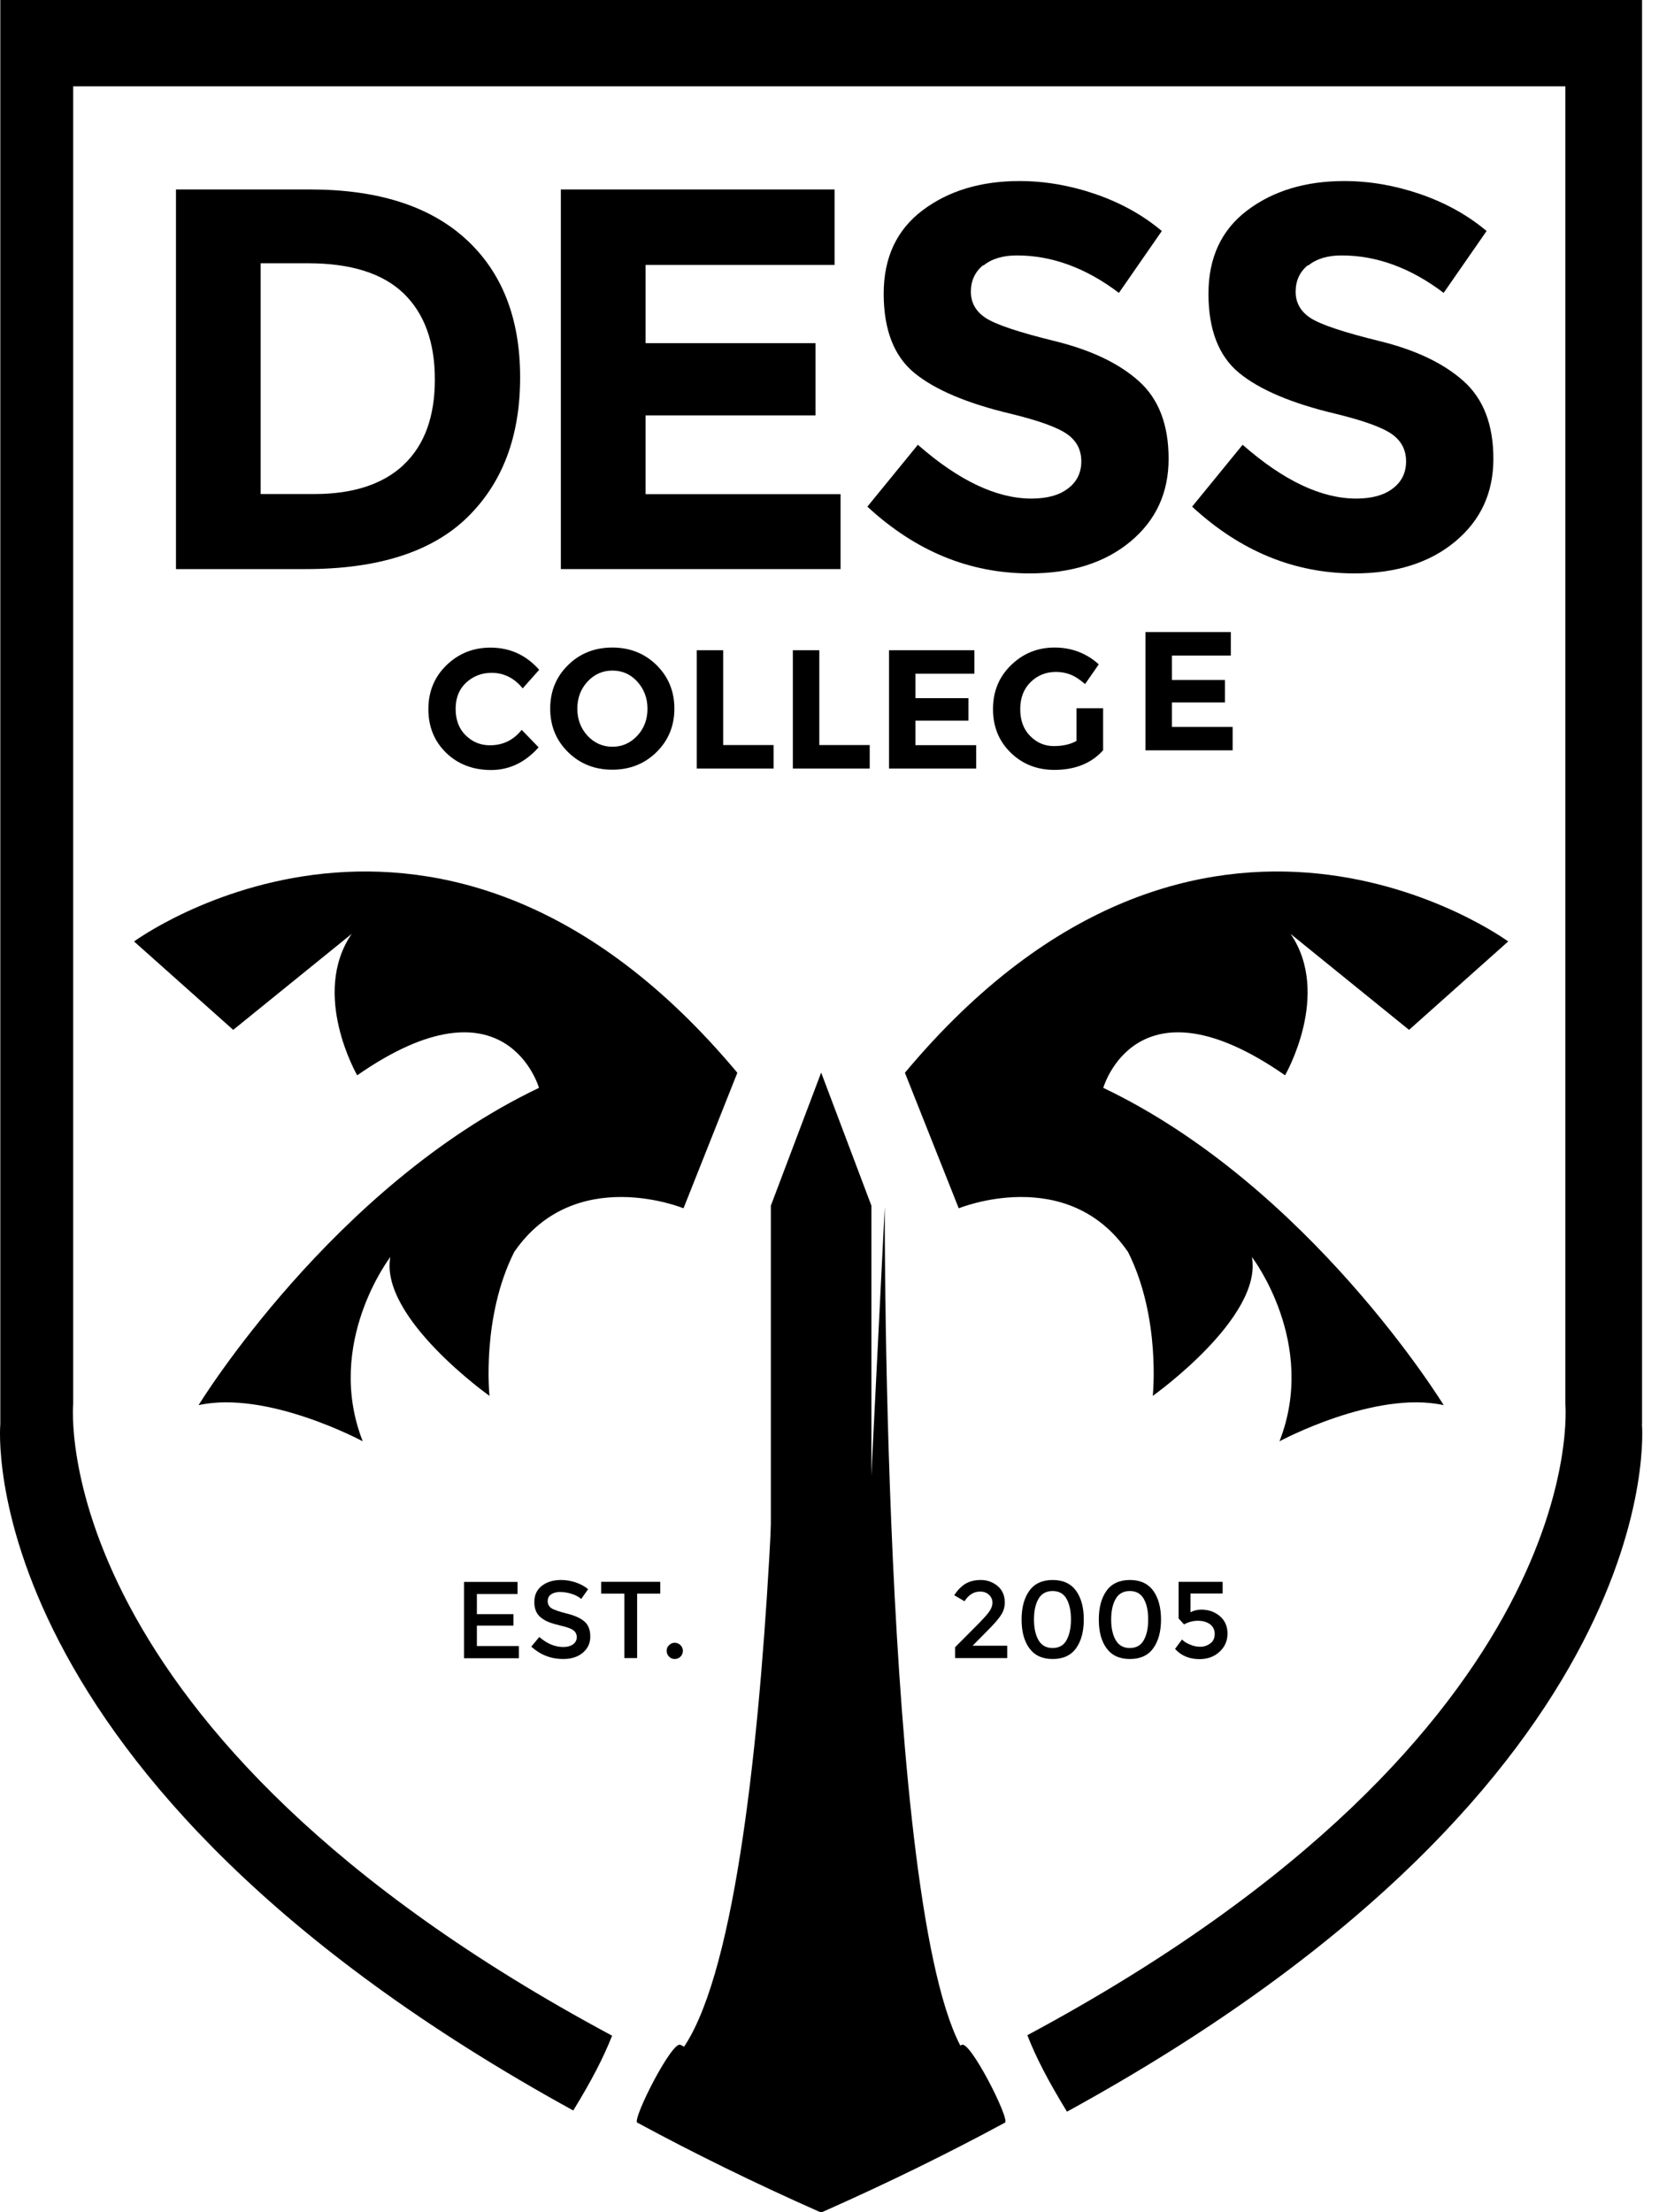
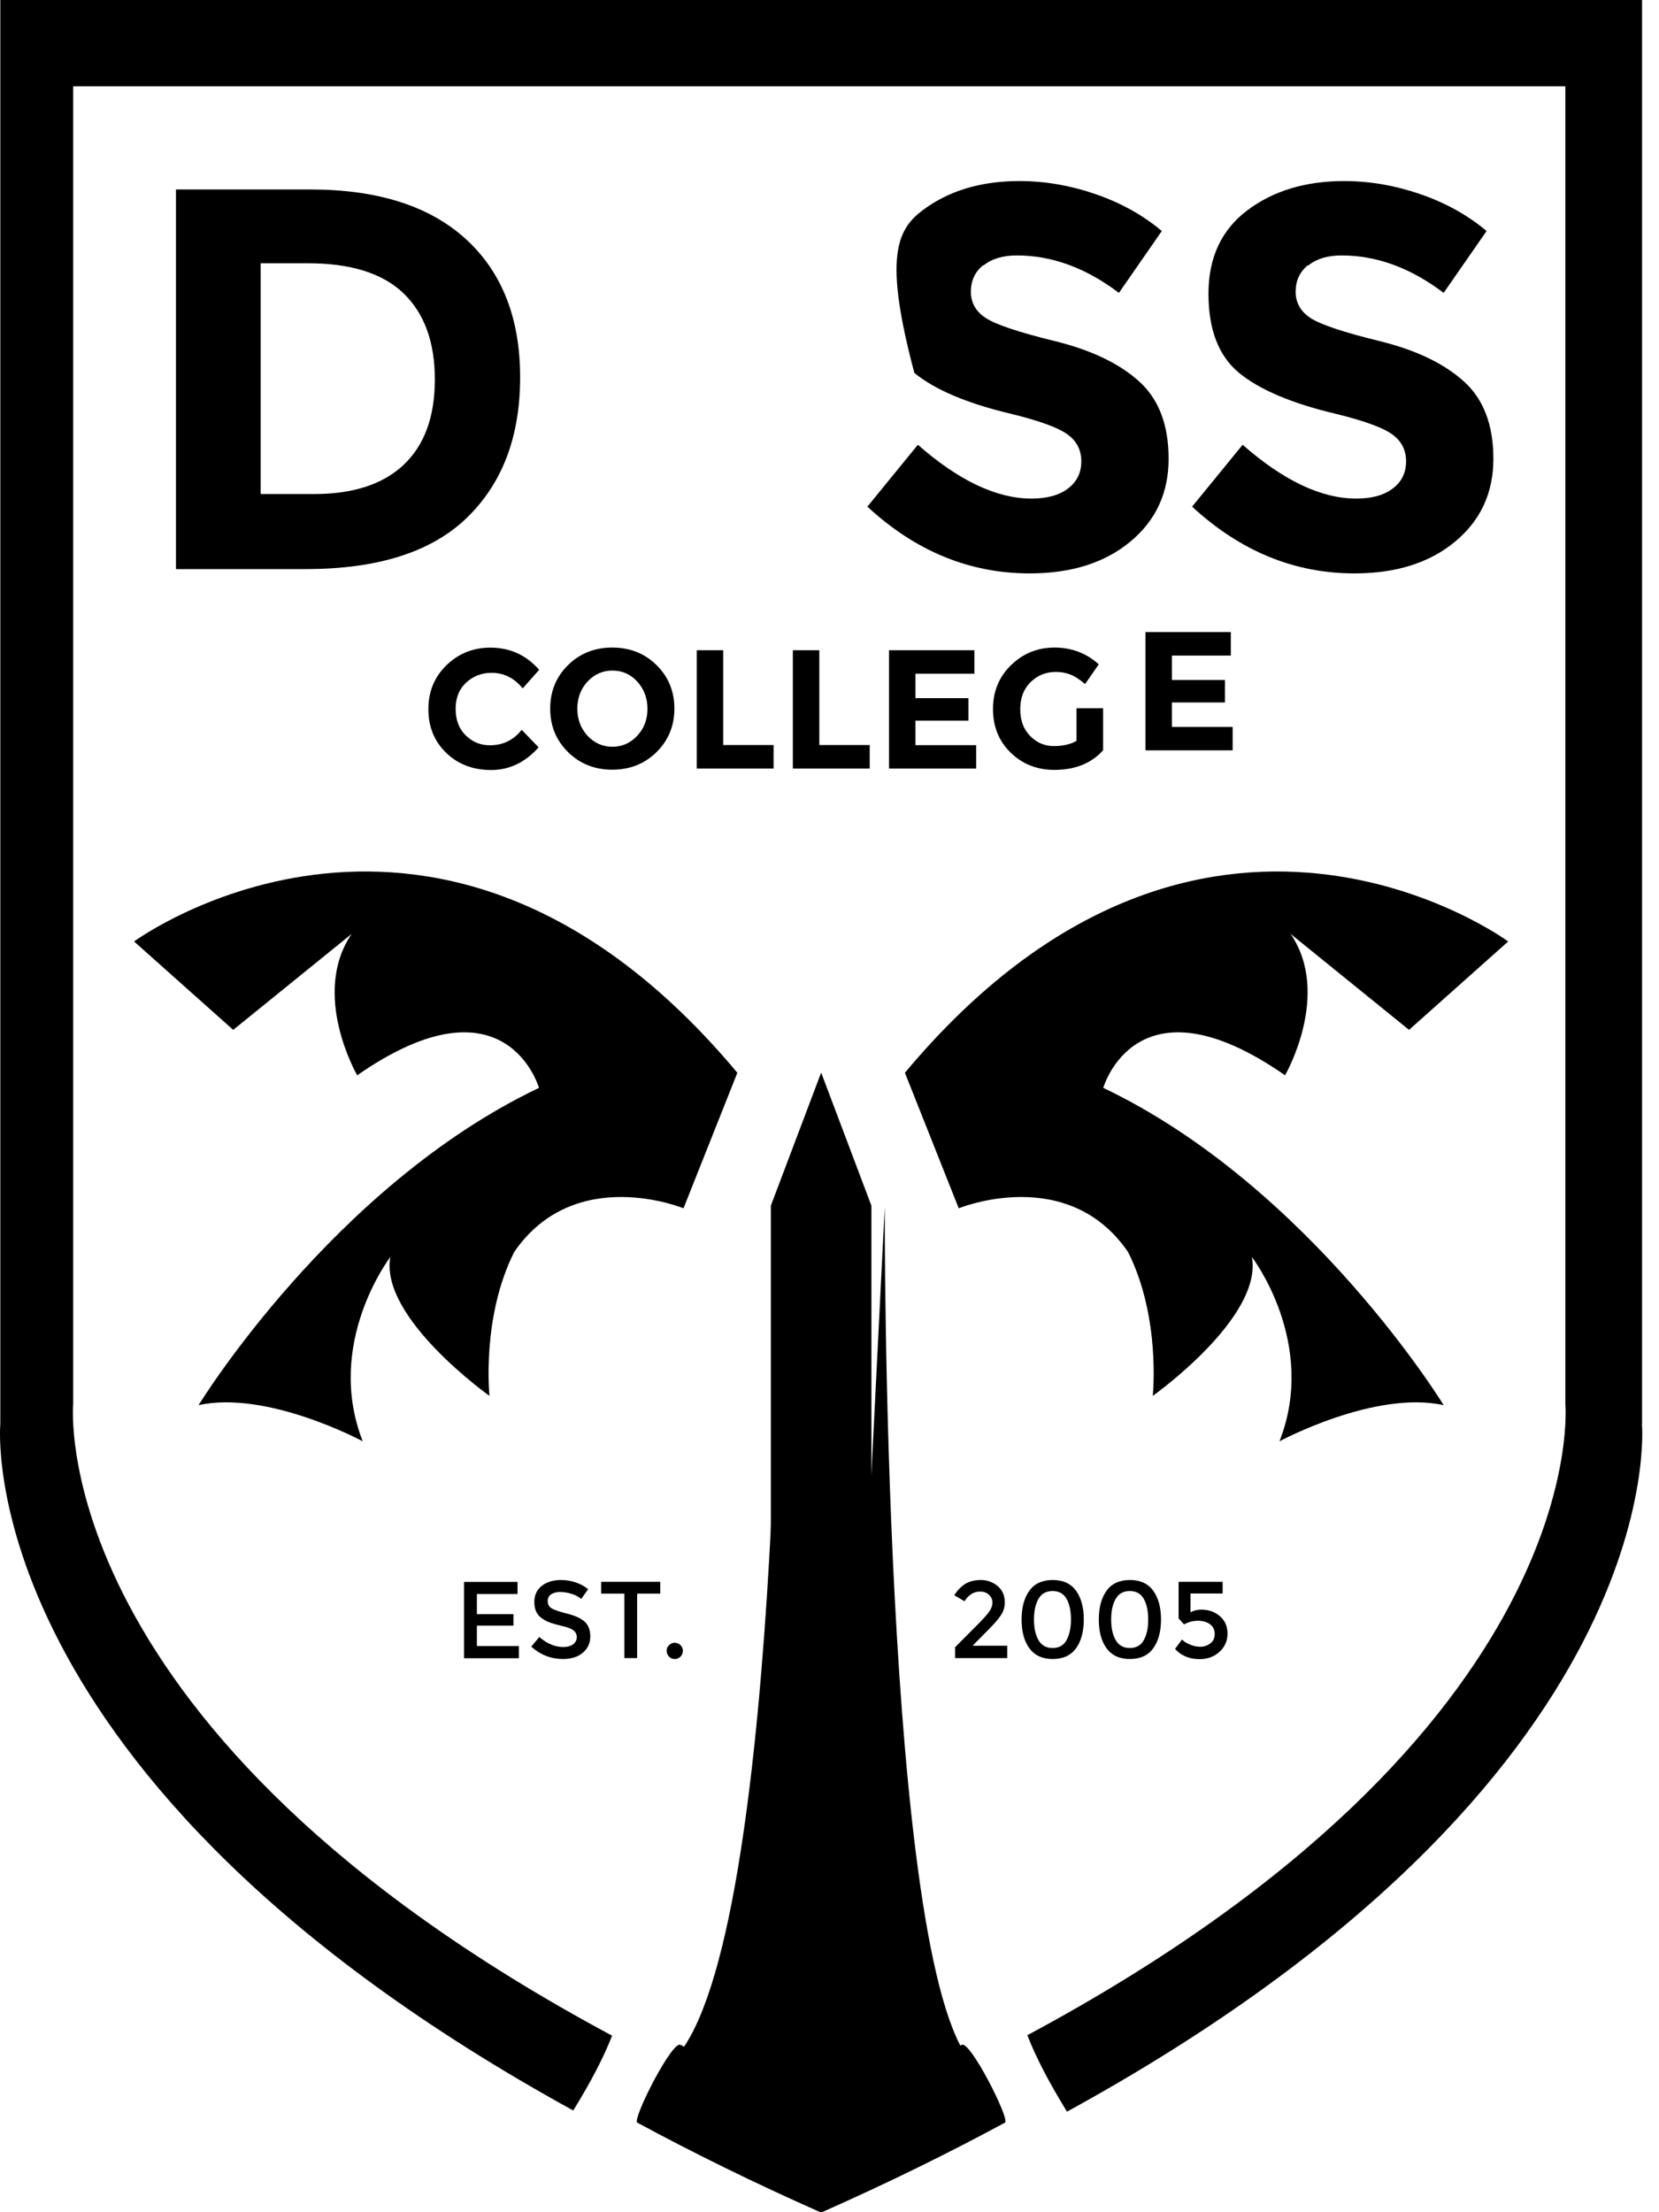
<svg xmlns="http://www.w3.org/2000/svg" width="42" height="56" viewBox="0 0 42 56" fill="none">
  <g id="Group 48096336">
    <g id="Group 48096248">
      <g id="Group">
        <path id="Vector" d="M13.102 40.042V40.35H12.073V40.861H12.998V41.151H12.073V41.669H13.136V41.976H11.748V40.045H13.104L13.102 40.042Z" fill="black" />
        <path id="Vector_2" d="M14.191 40.298C14.096 40.298 14.018 40.318 13.958 40.355C13.898 40.393 13.866 40.453 13.866 40.531C13.866 40.608 13.898 40.669 13.958 40.709C14.018 40.749 14.148 40.795 14.346 40.844C14.544 40.893 14.694 40.959 14.794 41.045C14.895 41.131 14.944 41.258 14.944 41.427C14.944 41.597 14.88 41.732 14.754 41.838C14.627 41.945 14.461 41.996 14.254 41.996C13.952 41.996 13.685 41.893 13.449 41.683L13.653 41.439C13.849 41.608 14.05 41.692 14.26 41.692C14.366 41.692 14.446 41.669 14.51 41.623C14.57 41.577 14.602 41.516 14.602 41.445C14.602 41.373 14.573 41.312 14.515 41.269C14.458 41.226 14.357 41.189 14.216 41.157C14.076 41.123 13.966 41.091 13.895 41.062C13.82 41.034 13.757 40.996 13.699 40.95C13.584 40.864 13.527 40.732 13.527 40.554C13.527 40.376 13.593 40.238 13.722 40.14C13.851 40.042 14.012 39.996 14.205 39.996C14.329 39.996 14.452 40.016 14.573 40.057C14.694 40.097 14.8 40.154 14.889 40.229L14.714 40.476C14.656 40.424 14.579 40.381 14.481 40.35C14.383 40.318 14.288 40.301 14.194 40.301L14.191 40.298Z" fill="black" />
        <path id="Vector_3" d="M16.13 40.341V41.973H15.806V40.341H15.219V40.042H16.716V40.341H16.13Z" fill="black" />
        <path id="Vector_4" d="M16.938 41.936C16.898 41.896 16.877 41.847 16.877 41.789C16.877 41.732 16.898 41.683 16.938 41.646C16.978 41.605 17.027 41.585 17.081 41.585C17.136 41.585 17.188 41.605 17.228 41.646C17.268 41.686 17.288 41.735 17.288 41.789C17.288 41.844 17.268 41.896 17.228 41.936C17.188 41.976 17.139 41.996 17.081 41.996C17.024 41.996 16.975 41.976 16.938 41.936Z" fill="black" />
        <path id="Vector_5" d="M25.042 40.798C25.096 40.723 25.125 40.646 25.125 40.568C25.125 40.49 25.096 40.424 25.036 40.37C24.979 40.315 24.904 40.289 24.812 40.289C24.654 40.289 24.522 40.37 24.418 40.534L24.157 40.381C24.24 40.255 24.335 40.157 24.438 40.094C24.542 40.031 24.671 39.996 24.832 39.996C24.993 39.996 25.134 40.048 25.257 40.149C25.378 40.252 25.438 40.39 25.438 40.568C25.438 40.669 25.413 40.764 25.361 40.853C25.309 40.942 25.214 41.059 25.076 41.2L24.622 41.66H25.499V41.973H24.18V41.697L24.766 41.108C24.895 40.976 24.99 40.873 25.045 40.795L25.042 40.798Z" fill="black" />
        <path id="Vector_6" d="M26.059 41.723C25.927 41.542 25.863 41.301 25.863 40.996C25.863 40.692 25.929 40.45 26.059 40.269C26.188 40.088 26.386 39.996 26.651 39.996C26.915 39.996 27.11 40.088 27.243 40.269C27.372 40.45 27.438 40.695 27.438 40.996C27.438 41.298 27.372 41.542 27.243 41.723C27.113 41.904 26.915 41.996 26.651 41.996C26.386 41.996 26.191 41.904 26.059 41.723ZM26.291 40.473C26.214 40.605 26.177 40.781 26.177 40.996C26.177 41.212 26.214 41.384 26.291 41.519C26.369 41.651 26.487 41.718 26.648 41.718C26.809 41.718 26.929 41.651 27.001 41.519C27.073 41.387 27.113 41.215 27.113 40.996C27.113 40.778 27.076 40.605 27.001 40.473C26.927 40.341 26.809 40.275 26.648 40.275C26.487 40.275 26.366 40.341 26.291 40.473Z" fill="black" />
        <path id="Vector_7" d="M28.013 41.723C27.881 41.542 27.818 41.301 27.818 40.996C27.818 40.692 27.884 40.45 28.013 40.269C28.143 40.088 28.341 39.996 28.605 39.996C28.87 39.996 29.065 40.088 29.197 40.269C29.327 40.45 29.393 40.695 29.393 40.996C29.393 41.298 29.327 41.542 29.197 41.723C29.068 41.904 28.87 41.996 28.605 41.996C28.341 41.996 28.145 41.904 28.013 41.723ZM28.246 40.473C28.169 40.605 28.131 40.781 28.131 40.996C28.131 41.212 28.169 41.384 28.246 41.519C28.324 41.651 28.442 41.718 28.602 41.718C28.763 41.718 28.884 41.651 28.956 41.519C29.031 41.387 29.068 41.215 29.068 40.996C29.068 40.778 29.031 40.605 28.956 40.473C28.881 40.341 28.763 40.275 28.602 40.275C28.442 40.275 28.321 40.341 28.246 40.473Z" fill="black" />
        <path id="Vector_8" d="M30.953 40.042V40.338H30.139V40.812C30.22 40.769 30.312 40.746 30.415 40.746C30.596 40.746 30.752 40.801 30.881 40.91C31.01 41.019 31.076 41.166 31.076 41.353C31.076 41.539 31.007 41.692 30.872 41.815C30.737 41.939 30.568 41.999 30.369 41.999C30.111 41.999 29.904 41.913 29.748 41.741L29.924 41.502C29.938 41.516 29.958 41.534 29.984 41.554C30.01 41.574 30.059 41.603 30.137 41.634C30.214 41.669 30.297 41.686 30.389 41.686C30.481 41.686 30.565 41.657 30.639 41.603C30.714 41.548 30.752 41.468 30.752 41.361C30.752 41.255 30.711 41.175 30.631 41.114C30.55 41.057 30.45 41.028 30.326 41.028C30.203 41.028 30.088 41.059 29.976 41.12L29.838 40.97V40.042H30.947H30.953Z" fill="black" />
      </g>
      <path id="Vector_9" d="M41.571 36.047V0H0.008V36.047C0.008 36.047 -0.828 44.996 14.513 53.425C14.974 52.673 15.276 52.092 15.496 51.531C1.076 43.805 1.853 35.536 1.853 35.536V2.185H39.629V35.536C39.629 35.536 40.406 43.799 26.009 51.519C26.232 52.092 26.54 52.682 27.012 53.455C42.407 45.017 41.568 36.05 41.568 36.05L41.571 36.047Z" fill="black" />
      <path id="Vector_10" d="M20.789 27.151L19.515 30.521V55.218L20.789 56L22.061 54.956V30.521L20.789 27.151Z" fill="black" />
      <path id="Vector_11" d="M22.909 27.156L24.272 30.587C24.272 30.587 27.023 29.455 28.558 31.693C29.394 33.355 29.184 35.335 29.184 35.335C29.184 35.335 31.973 33.355 31.694 31.82C31.694 31.82 33.367 33.995 32.392 36.485C32.392 36.485 34.804 35.185 36.549 35.57C36.549 35.57 33.16 30.031 27.931 27.538C27.931 27.538 28.768 24.599 32.533 27.22C32.533 27.22 33.718 25.175 32.674 23.641L35.672 26.07L38.182 23.832C38.182 23.832 30.441 18.143 22.909 27.156Z" fill="black" />
      <path id="Vector_12" d="M18.667 27.156L17.304 30.587C17.304 30.587 14.553 29.455 13.018 31.693C12.182 33.355 12.392 35.335 12.392 35.335C12.392 35.335 9.603 33.355 9.882 31.82C9.882 31.82 8.209 33.995 9.183 36.485C9.183 36.485 6.772 35.185 5.027 35.57C5.027 35.57 8.416 30.031 13.645 27.538C13.645 27.538 12.808 24.599 9.043 27.22C9.043 27.22 7.858 25.175 8.902 23.641L5.904 26.07L3.394 23.832C3.394 23.832 11.135 18.143 18.667 27.156Z" fill="black" />
      <path id="Vector_13" d="M19.729 30.546C19.729 30.546 19.806 49.711 16.97 52.221L21.212 54.303L19.729 30.546Z" fill="black" />
      <path id="Vector_14" d="M22.399 30.546C22.399 30.546 22.337 49.711 24.606 52.221L21.212 54.303L22.399 30.546Z" fill="black" />
      <path id="Vector_15" d="M24.338 51.768C23.23 52.346 22.039 52.921 20.76 53.491C19.489 52.927 18.306 52.355 17.204 51.78C16.941 52.319 16.595 52.93 16.121 53.705C17.55 54.479 19.107 55.244 20.807 56C22.488 55.256 24.028 54.497 25.443 53.732C25.576 53.647 24.523 51.575 24.338 51.771V51.768Z" fill="black" />
      <path id="Vector_16" d="M17.238 51.768C18.345 52.346 19.536 52.921 20.816 53.491C22.087 52.927 23.269 52.355 24.372 51.78C24.635 52.319 24.981 52.93 25.454 53.705C24.025 54.479 22.469 55.244 20.769 56C19.088 55.256 17.548 54.497 16.133 53.732C16 53.647 17.052 51.575 17.238 51.771V51.768Z" fill="black" />
      <g id="Group_2">
        <path id="Vector_17" d="M11.794 6.052C12.711 6.891 13.168 8.058 13.168 9.552C13.168 11.046 12.722 12.227 11.829 13.098C10.935 13.969 9.573 14.406 7.739 14.406H4.455V4.796H7.851C9.564 4.796 10.88 5.216 11.797 6.055L11.794 6.052ZM10.219 11.765C10.745 11.271 11.009 10.549 11.009 9.607C11.009 8.664 10.745 7.937 10.219 7.428C9.693 6.92 8.883 6.664 7.794 6.664H6.598V12.506H7.961C8.94 12.506 9.696 12.259 10.222 11.765H10.219Z" fill="black" />
-         <path id="Vector_18" d="M21.128 4.796V6.707H16.343V8.687H20.645V10.515H16.343V12.509H21.28V14.406H14.199V4.796H21.128Z" fill="black" />
-         <path id="Vector_19" d="M24.89 6.713C24.683 6.882 24.579 7.107 24.579 7.385C24.579 7.664 24.706 7.888 24.959 8.052C25.212 8.216 25.792 8.411 26.706 8.635C27.617 8.859 28.327 9.196 28.83 9.647C29.332 10.095 29.585 10.75 29.585 11.613C29.585 12.475 29.264 13.173 28.617 13.71C27.97 14.248 27.12 14.515 26.068 14.515C24.545 14.515 23.177 13.952 21.959 12.825L23.237 11.259C24.272 12.167 25.232 12.621 26.111 12.621C26.505 12.621 26.815 12.538 27.039 12.365C27.263 12.196 27.375 11.966 27.375 11.679C27.375 11.391 27.258 11.161 27.019 10.992C26.781 10.822 26.309 10.65 25.602 10.477C24.485 10.213 23.666 9.865 23.148 9.44C22.631 9.015 22.372 8.345 22.372 7.434C22.372 6.523 22.7 5.819 23.355 5.325C24.01 4.831 24.829 4.583 25.809 4.583C26.45 4.583 27.094 4.693 27.735 4.914C28.375 5.135 28.936 5.446 29.413 5.848L28.327 7.414C27.493 6.782 26.631 6.466 25.743 6.466C25.387 6.466 25.105 6.552 24.898 6.721L24.89 6.713Z" fill="black" />
+         <path id="Vector_19" d="M24.89 6.713C24.683 6.882 24.579 7.107 24.579 7.385C24.579 7.664 24.706 7.888 24.959 8.052C25.212 8.216 25.792 8.411 26.706 8.635C27.617 8.859 28.327 9.196 28.83 9.647C29.332 10.095 29.585 10.75 29.585 11.613C29.585 12.475 29.264 13.173 28.617 13.71C27.97 14.248 27.12 14.515 26.068 14.515C24.545 14.515 23.177 13.952 21.959 12.825L23.237 11.259C24.272 12.167 25.232 12.621 26.111 12.621C26.505 12.621 26.815 12.538 27.039 12.365C27.263 12.196 27.375 11.966 27.375 11.679C27.375 11.391 27.258 11.161 27.019 10.992C26.781 10.822 26.309 10.65 25.602 10.477C24.485 10.213 23.666 9.865 23.148 9.44C22.372 6.523 22.7 5.819 23.355 5.325C24.01 4.831 24.829 4.583 25.809 4.583C26.45 4.583 27.094 4.693 27.735 4.914C28.375 5.135 28.936 5.446 29.413 5.848L28.327 7.414C27.493 6.782 26.631 6.466 25.743 6.466C25.387 6.466 25.105 6.552 24.898 6.721L24.89 6.713Z" fill="black" />
        <path id="Vector_20" d="M33.111 6.713C32.904 6.882 32.801 7.107 32.801 7.385C32.801 7.664 32.928 7.888 33.18 8.052C33.433 8.216 34.014 8.411 34.928 8.635C35.839 8.859 36.548 9.196 37.051 9.647C37.554 10.095 37.807 10.75 37.807 11.613C37.807 12.475 37.485 13.173 36.839 13.71C36.192 14.248 35.341 14.515 34.29 14.515C32.769 14.515 31.399 13.952 30.18 12.825L31.459 11.259C32.493 12.167 33.453 12.621 34.333 12.621C34.726 12.621 35.037 12.538 35.261 12.365C35.485 12.196 35.597 11.966 35.597 11.679C35.597 11.391 35.479 11.161 35.241 10.992C35.002 10.822 34.531 10.65 33.824 10.477C32.706 10.213 31.887 9.865 31.37 9.44C30.853 9.015 30.594 8.345 30.594 7.434C30.594 6.523 30.922 5.819 31.577 5.325C32.232 4.831 33.051 4.583 34.031 4.583C34.672 4.583 35.313 4.693 35.956 4.914C36.597 5.135 37.158 5.446 37.635 5.848L36.548 7.414C35.715 6.782 34.853 6.466 33.965 6.466C33.608 6.466 33.327 6.552 33.12 6.721L33.111 6.713Z" fill="black" />
      </g>
      <g id="Group_3">
        <path id="Vector_21" d="M12.403 18.866C12.73 18.866 13.001 18.736 13.207 18.475L13.636 18.918C13.296 19.3 12.894 19.492 12.434 19.492C11.975 19.492 11.592 19.346 11.293 19.055C10.995 18.765 10.845 18.397 10.845 17.952C10.845 17.506 10.998 17.136 11.302 16.84C11.607 16.544 11.977 16.394 12.417 16.394C12.909 16.394 13.319 16.581 13.65 16.955L13.233 17.426C13.021 17.165 12.759 17.032 12.446 17.032C12.193 17.032 11.98 17.116 11.802 17.279C11.624 17.443 11.535 17.665 11.535 17.943C11.535 18.222 11.618 18.446 11.788 18.613C11.957 18.78 12.161 18.866 12.4 18.866H12.403Z" fill="black" />
        <path id="Vector_22" d="M16.619 19.041C16.317 19.337 15.943 19.484 15.501 19.484C15.058 19.484 14.684 19.337 14.383 19.041C14.081 18.745 13.929 18.377 13.929 17.938C13.929 17.498 14.081 17.13 14.383 16.834C14.684 16.538 15.058 16.392 15.501 16.392C15.943 16.392 16.317 16.538 16.619 16.834C16.92 17.13 17.073 17.498 17.073 17.938C17.073 18.377 16.92 18.745 16.619 19.041ZM16.392 17.941C16.392 17.673 16.305 17.446 16.136 17.256C15.963 17.067 15.754 16.975 15.504 16.975C15.254 16.975 15.044 17.07 14.871 17.256C14.699 17.446 14.616 17.673 14.616 17.941C14.616 18.208 14.702 18.435 14.871 18.622C15.044 18.808 15.254 18.903 15.504 18.903C15.754 18.903 15.963 18.808 16.136 18.622C16.308 18.435 16.392 18.208 16.392 17.941Z" fill="black" />
        <path id="Vector_23" d="M17.639 19.455V16.46H18.308V18.86H19.584V19.455H17.639Z" fill="black" />
        <path id="Vector_24" d="M20.072 19.455V16.46H20.742V18.86H22.018V19.455H20.072Z" fill="black" />
        <path id="Vector_25" d="M24.668 16.46V17.055H23.176V17.673H24.518V18.242H23.176V18.863H24.714V19.455H22.507V16.46H24.668Z" fill="black" />
        <path id="Vector_26" d="M27.254 17.929H27.927V18.992C27.631 19.323 27.217 19.489 26.694 19.489C26.254 19.489 25.884 19.343 25.587 19.053C25.289 18.762 25.139 18.395 25.139 17.949C25.139 17.504 25.291 17.133 25.596 16.837C25.901 16.541 26.268 16.392 26.697 16.392C27.125 16.392 27.501 16.532 27.817 16.817L27.47 17.317C27.335 17.199 27.211 17.119 27.099 17.076C26.987 17.032 26.863 17.009 26.734 17.009C26.478 17.009 26.266 17.096 26.09 17.268C25.915 17.44 25.829 17.668 25.829 17.952C25.829 18.236 25.912 18.461 26.079 18.63C26.245 18.8 26.447 18.886 26.677 18.886C26.907 18.886 27.102 18.843 27.254 18.754V17.932V17.929Z" fill="black" />
        <path id="Vector_27" d="M31.16 16V16.595H29.669V17.213H31.011V17.782H29.669V18.402H31.206V18.994H29V16H31.16Z" fill="black" />
      </g>
    </g>
  </g>
</svg>